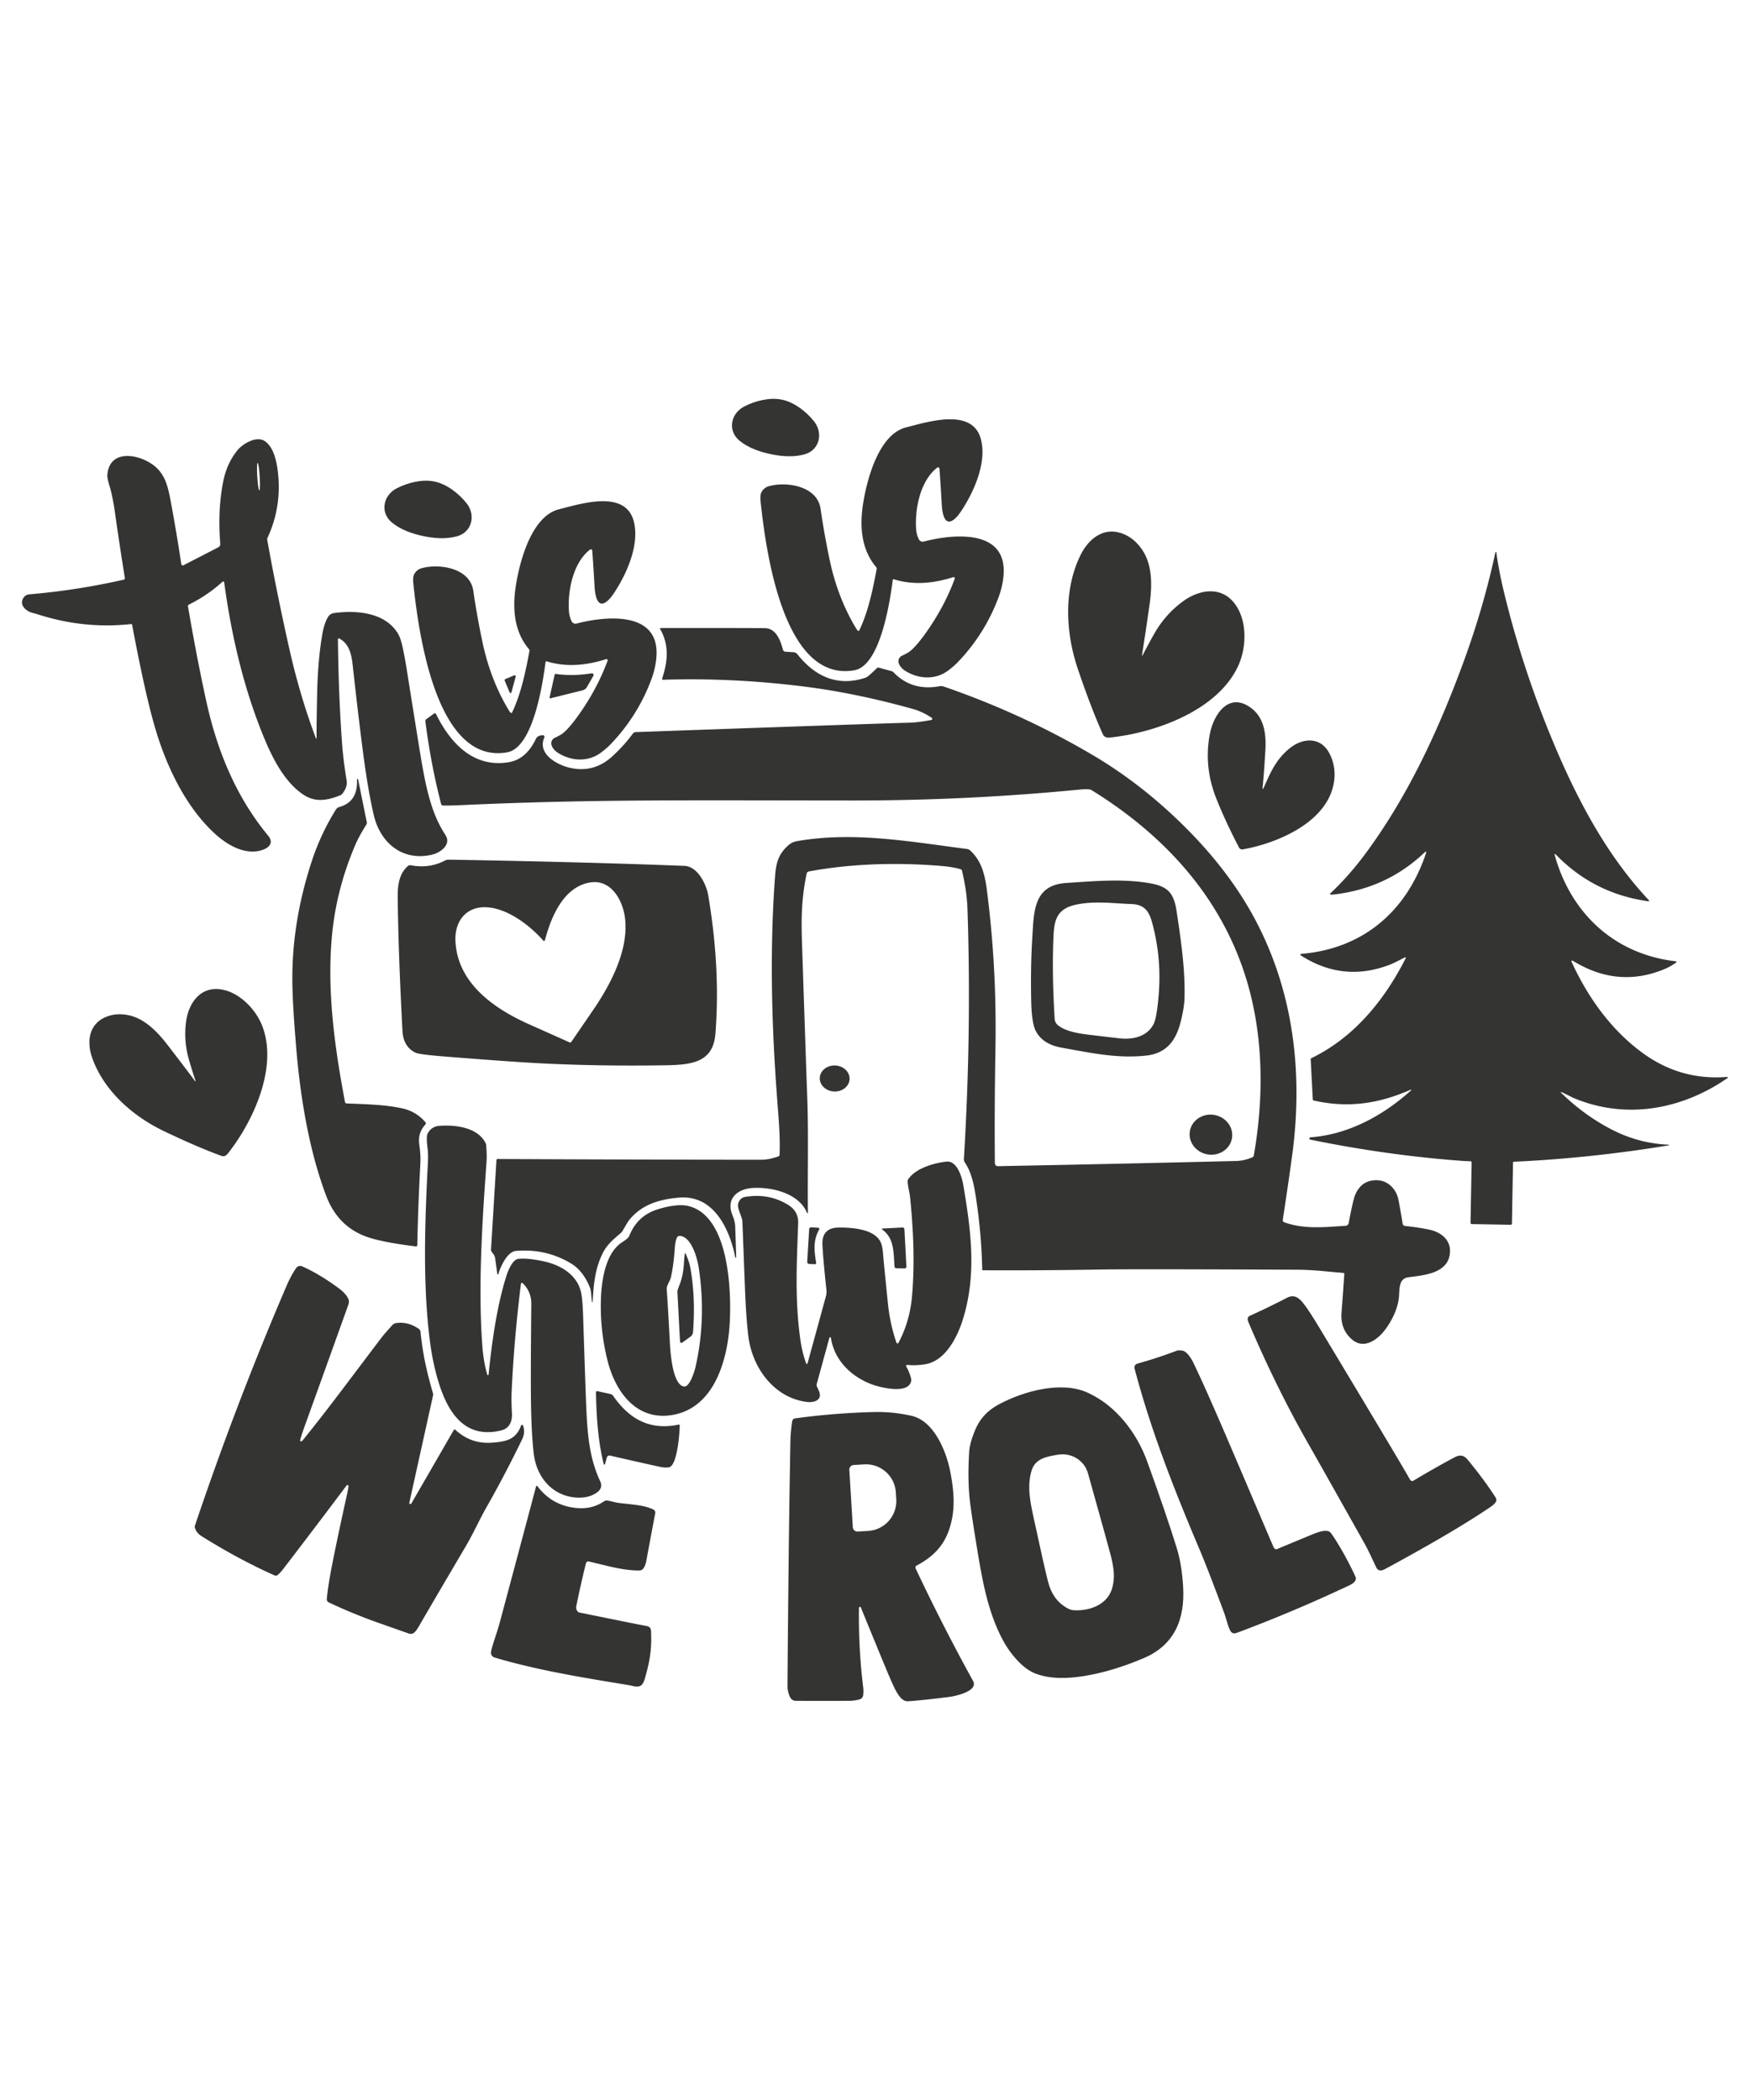
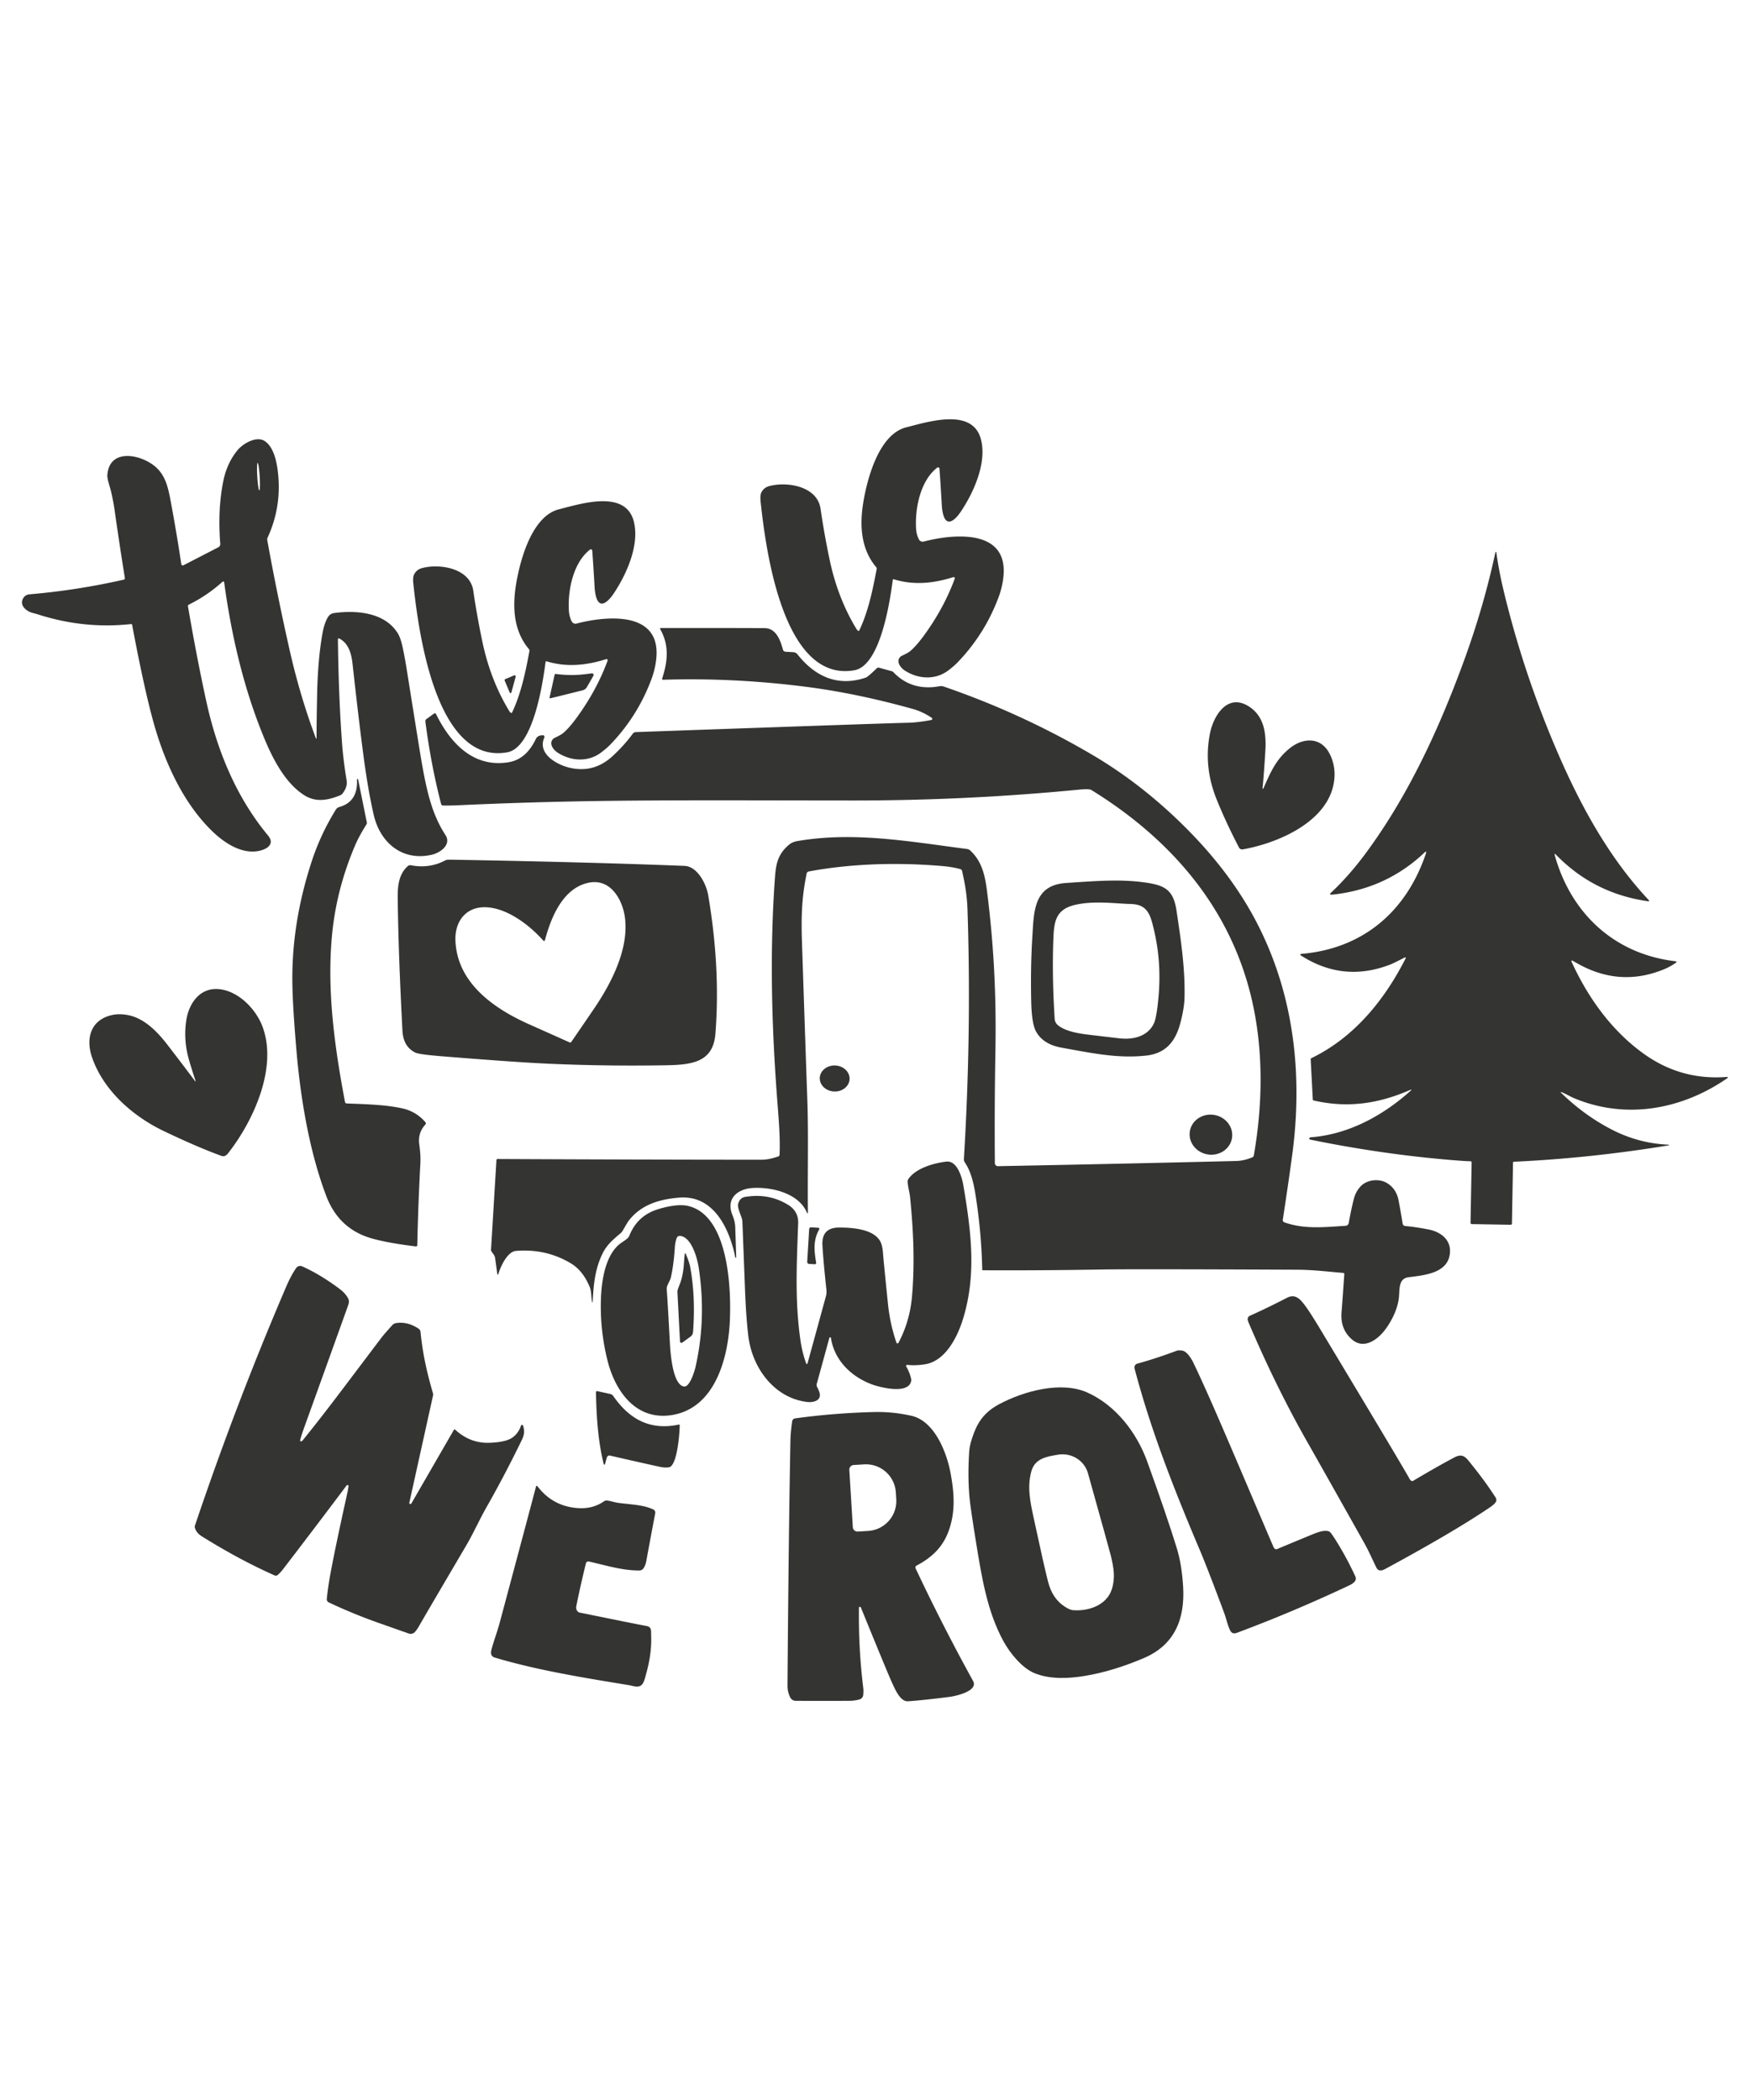
<svg xmlns="http://www.w3.org/2000/svg" version="1.2" baseProfile="tiny" viewBox="0.00 0.00 912.00 1094.00">
-   <path fill="#343433" d="   M 401.35 236.58   C 395.56 235.36 389.80 233.33 385.25 229.65   C 378.75 224.39 380.59 215.37 387.66 211.75   C 393.36 208.83 400.89 206.87 407.33 208.23   C 413.78 209.58 419.87 214.42 423.90 219.40   C 428.91 225.57 426.95 234.56 418.88 236.75   C 413.23 238.27 407.14 237.80 401.35 236.58   Z" />
  <path fill="#343433" d="   M 446.87 328.60   A 0.44 0.44 0.0 0 0 447.55 328.45   C 452.23 318.62 454.57 307.32 456.61 296.40   A 1.12 1.09 30.9 0 0 456.37 295.50   C 448.31 285.96 447.69 273.55 449.65 261.69   C 451.66 249.47 457.74 226.25 471.94 222.65   C 483.75 219.65 506.52 212.38 510.89 228.78   C 514.10 240.85 507.37 256.19 500.50 266.45   Q 498.37 269.63 496.43 270.95   C 491.48 274.31 490.68 265.90 490.51 262.87   Q 489.78 250.13 489.31 244.15   A 0.73 0.73 0.0 0 0 488.13 243.63   C 479.31 250.51 476.53 264.86 477.13 275.27   Q 477.32 278.53 478.63 281.04   A 2.17 2.17 0.0 0 0 481.10 282.14   C 494.68 278.58 522.58 275.08 522.79 297.09   C 522.83 301.45 521.76 306.61 520.31 310.56   Q 513.15 330.14 498.70 345.14   Q 496.90 347.01 493.92 349.27   C 487.19 354.35 478.40 353.85 471.40 349.43   C 469.15 348.00 466.43 344.67 468.99 342.13   A 2.20 2.16 -79.3 0 1 469.55 341.74   Q 472.81 340.19 473.77 339.44   Q 477.84 336.28 484.08 327.03   Q 492.48 314.56 497.28 301.46   A 0.61 0.61 0.0 0 0 496.53 300.67   C 486.26 303.92 475.85 305.00 465.49 301.77   A 0.39 0.38 -77.4 0 0 465.00 302.09   C 463.55 313.08 458.64 346.76 445.00 349.18   C 407.45 355.83 398.66 284.68 396.15 261.21   Q 395.80 257.94 396.61 256.43   Q 397.88 254.06 400.41 253.32   C 409.44 250.71 425.65 253.08 427.38 265.03   Q 429.20 277.75 432.09 291.51   Q 436.25 311.39 445.91 327.40   Q 446.39 328.20 446.87 328.60   Z" />
  <path fill="#343433" d="   M 164.88 384.61   Q 164.86 376.76 165.18 361.44   Q 165.58 343.05 168.00 329.76   Q 168.95 324.53 170.87 321.41   Q 171.95 319.65 174.15 319.36   C 185.80 317.83 200.53 319.01 207.26 330.06   Q 208.74 332.48 209.88 337.97   Q 210.93 343.00 211.93 349.31   Q 218.66 391.63 219.70 397.51   C 222.15 411.32 224.81 424.03 232.00 435.01   C 235.28 440.03 229.34 444.23 225.09 445.24   C 209.72 448.89 198.05 439.18 194.67 424.60   Q 191.65 411.57 189.22 393.01   Q 186.69 373.74 183.66 346.18   C 183.08 340.95 181.81 335.25 176.66 332.62   A 0.45 0.45 0.0 0 0 176.01 333.03   Q 176.30 360.96 178.09 386.42   Q 178.72 395.48 180.54 406.61   Q 181.10 410.01 178.31 413.51   A 2.83 2.70 7.2 0 1 177.21 414.32   C 170.98 416.85 164.79 418.13 158.77 414.46   C 149.08 408.54 142.52 396.24 138.08 385.66   C 127.20 359.79 120.59 331.56 116.76 303.38   A 0.52 0.52 0.0 0 0 115.89 303.07   Q 108.02 310.22 98.39 314.97   A 0.88 0.88 0.0 0 0 97.91 315.92   Q 102.39 342.13 107.39 365.08   C 112.97 390.67 122.81 415.02 139.66 435.35   C 142.61 438.91 140.38 441.54 136.74 442.78   C 127.44 445.92 117.72 439.86 111.04 433.51   C 96.21 419.42 86.54 398.81 80.78 379.20   Q 75.59 361.57 68.82 325.54   A 0.51 0.51 0.0 0 0 68.26 325.12   Q 43.43 327.84 19.06 319.86   Q 18.98 319.84 16.77 319.25   C 13.97 318.50 10.43 315.73 11.72 312.42   Q 12.73 309.85 15.39 309.62   Q 39.99 307.54 64.50 301.98   A 0.70 0.70 0.0 0 0 65.04 301.19   Q 62.10 282.84 59.70 265.81   C 59.26 262.73 58.30 257.40 57.23 253.81   Q 55.82 249.12 55.90 247.76   C 56.62 235.22 69.12 236.05 77.34 240.66   C 85.47 245.23 87.20 251.98 88.90 261.07   Q 92.08 278.17 94.42 293.89   A 0.79 0.79 0.0 0 0 95.56 294.48   L 113.71 285.12   A 1.90 1.89 -16.0 0 0 114.73 283.29   Q 113.30 266.05 116.22 251.04   Q 118.12 241.26 123.84 234.39   C 126.50 231.20 133.48 226.97 137.81 229.74   C 142.25 232.60 143.89 239.53 144.58 244.64   Q 147.09 263.44 139.31 280.25   A 1.70 1.65 -38.5 0 0 139.18 281.24   C 142.79 301.35 147.15 322.39 151.03 339.45   Q 156.40 363.02 164.54 384.67   A 0.18 0.18 0.0 0 0 164.88 384.61   Z   M 134.192 241.163   A 7.17 0.63 -93.5 0 0 134.001 248.358   A 7.17 0.63 -93.5 0 0 135.068 255.477   A 7.17 0.63 -93.5 0 0 135.259 248.281   A 7.17 0.63 -93.5 0 0 134.192 241.163   Z" />
-   <path fill="#343433" d="   M 226.35 250.87   C 232.80 252.24 238.90 257.09 242.93 262.07   C 247.94 268.25 245.97 277.25 237.89 279.43   C 232.24 280.96 226.13 280.49 220.34 279.26   C 214.55 278.03 208.78 275.99 204.23 272.31   C 197.72 267.04 199.57 258.01 206.65 254.39   C 212.36 251.47 219.90 249.51 226.35 250.87   Z" />
  <path fill="#343433" d="   M 266.03 371.35   A 0.44 0.44 0.0 0 0 266.71 371.20   C 271.39 361.37 273.73 350.06 275.77 339.13   A 1.12 1.09 30.8 0 0 275.53 338.23   C 267.46 328.69 266.84 316.28 268.79 304.41   C 270.80 292.18 276.88 268.95 291.09 265.34   C 302.90 262.34 325.68 255.06 330.06 271.47   C 333.27 283.54 326.54 298.89 319.67 309.16   Q 317.54 312.34 315.60 313.66   C 310.65 317.03 309.85 308.61 309.68 305.58   Q 308.94 292.83 308.47 286.85   A 0.73 0.73 0.0 0 0 307.29 286.33   C 298.47 293.22 295.69 307.57 296.29 317.99   Q 296.48 321.25 297.79 323.76   A 2.17 2.17 0.0 0 0 300.27 324.86   C 313.85 321.30 341.76 317.79 341.98 339.81   C 342.02 344.17 340.95 349.33 339.50 353.29   Q 332.34 372.88 317.89 387.89   Q 316.09 389.76 313.11 392.02   C 306.38 397.11 297.58 396.61 290.58 392.19   C 288.33 390.76 285.60 387.43 288.16 384.88   A 2.20 2.16 -79.3 0 1 288.72 384.49   Q 291.99 382.94 292.95 382.19   Q 297.02 379.03 303.26 369.77   Q 311.66 357.30 316.46 344.19   A 0.61 0.61 0.0 0 0 315.71 343.40   C 305.43 346.65 295.02 347.73 284.65 344.51   A 0.39 0.38 -77.4 0 0 284.16 344.83   C 282.71 355.82 277.81 389.52 264.16 391.94   C 226.60 398.61 217.79 327.42 215.27 303.94   Q 214.92 300.67 215.73 299.16   Q 217.00 296.79 219.53 296.05   C 228.56 293.43 244.78 295.80 246.51 307.76   Q 248.34 320.48 251.23 334.25   Q 255.40 354.14 265.07 370.15   Q 265.55 370.95 266.03 371.35   Z" />
-   <path fill="#343433" d="   M 595.09 341.45   Q 598.49 334.87 601.26 330.04   Q 607.12 319.77 616.48 313.05   C 624.31 307.42 635.19 305.32 642.24 313.43   C 649.72 322.04 649.57 336.90 644.83 347.08   C 634.23 369.81 603.06 381.20 580.00 384.02   C 577.79 384.29 575.48 384.88 574.38 382.44   Q 568.31 368.96 561.37 348.46   C 554.93 329.42 553.94 307.08 562.81 289.15   C 567.10 280.46 575.19 274.15 585.08 278.17   Q 591.43 280.76 595.47 287.32   C 600.39 295.34 600.03 305.90 598.70 315.24   Q 596.61 329.97 594.79 341.35   A 0.16 0.16 0.0 0 0 595.09 341.45   Z" />
  <path fill="#343433" d="   M 813.11 568.92   A 0.16 0.15 77.2 0 0 812.95 569.18   Q 825.06 581.01 839.34 588.40   Q 853.42 595.70 869.11 596.35   A 0.18 0.18 0.0 0 1 869.13 596.70   Q 828.60 603.37 788.45 605.24   A 0.42 0.41 -90.0 0 0 788.05 605.65   L 787.48 637.42   A 0.67 0.66 -88.3 0 1 786.80 638.07   L 766.55 637.71   A 0.65 0.64 -89.1 0 1 765.92 637.05   L 766.49 605.59   A 0.60 0.60 0.0 0 0 765.90 604.98   Q 763.77 604.94 761.73 604.79   Q 722.75 601.96 682.32 593.68   A 0.45 0.43 0.2 0 1 681.98 593.35   Q 681.80 592.56 682.78 592.49   C 702.37 591.01 720.52 581.11 734.97 568.02   A 0.19 0.19 0.0 0 0 734.76 567.70   C 718.22 574.97 702.06 577.45 684.09 573.29   A 0.43 0.43 0.0 0 1 683.77 572.90   L 682.66 551.79   A 0.53 0.52 -14.4 0 1 682.95 551.31   C 705.16 540.58 721.03 521.17 732.17 499.19   A 0.30 0.30 0.0 0 0 731.77 498.78   C 729.37 499.92 726.38 501.63 723.72 502.64   Q 699.42 511.90 677.44 497.68   A 0.40 0.39 -30.5 0 1 677.63 496.96   C 709.98 494.28 732.71 474.76 742.85 444.14   A 0.33 0.33 0.0 0 0 742.31 443.80   Q 722.28 463.01 694.24 466.05   Q 693.37 466.14 692.98 466.02   A 0.34 0.33 32.5 0 1 692.85 465.46   Q 702.56 456.36 711.09 444.85   C 733.19 415.02 749.20 380.55 762.36 344.62   Q 772.76 316.21 778.88 287.72   A 0.24 0.24 0.0 0 1 779.35 287.74   Q 780.69 297.46 783.18 307.81   Q 793.43 350.46 810.88 391.12   C 822.90 419.12 837.83 446.69 858.85 469.03   A 0.31 0.31 0.0 0 1 858.58 469.55   Q 829.96 465.59 810.13 444.96   A 0.26 0.26 0.0 0 0 809.69 445.21   C 818.10 475.82 840.88 497.15 872.88 500.81   A 0.35 0.35 0.0 0 1 873.04 501.44   Q 870.16 503.49 867.20 504.75   Q 844.87 514.20 823.27 502.85   Q 822.16 502.26 819.00 500.46   A 0.36 0.36 0.0 0 0 818.49 500.93   C 827.03 519.69 839.39 536.98 856.18 549.01   Q 875.69 562.98 899.57 561.04   A 0.32 0.32 0.0 0 1 899.78 561.62   C 876.12 578.06 846.92 583.41 819.93 572.15   C 817.82 571.27 815.33 569.72 813.11 568.92   Z" />
  <path fill="#343433" d="   M 308.43 678.38   C 307.85 676.10 308.11 672.88 307.23 670.69   Q 303.71 662.01 297.40 658.21   Q 284.47 650.41 268.77 651.68   C 264.15 652.05 260.67 659.99 259.53 663.82   A 0.26 0.26 0.0 0 1 259.02 663.78   L 257.90 655.51   A 4.56 4.53 23.1 0 0 257.08 653.49   L 256.08 652.11   A 1.81 1.80 -61.1 0 1 255.75 650.95   L 258.57 604.37   A 0.61 0.60 1.5 0 1 259.18 603.80   Q 329.98 604.15 396.13 604.19   C 399.80 604.19 402.20 603.51 405.34 602.50   A 1.00 1.00 0.0 0 0 406.03 601.61   C 406.45 592.01 405.47 581.88 404.71 571.65   C 401.84 533.24 400.89 494.77 403.66 456.79   C 404.21 449.19 405.58 444.69 410.89 440.13   Q 412.63 438.64 415.24 438.19   C 444.49 433.13 473.24 438.33 503.70 442.31   A 2.94 2.88 -19.6 0 1 505.28 443.04   C 511.33 448.54 513.02 455.90 514.05 464.00   C 517.58 491.71 518.97 518.24 518.46 547.11   C 518.06 569.84 518.02 588.19 518.17 605.97   A 1.58 1.58 0.0 0 0 519.78 607.54   Q 583.94 606.32 643.81 604.84   C 647.00 604.76 649.54 604.03 652.29 602.93   A 1.22 1.21 84.2 0 0 653.03 602.02   C 657.75 575.06 658.10 546.96 651.94 520.52   C 640.89 473.15 610.16 437.35 568.46 411.58   C 567.26 410.84 563.35 411.25 561.38 411.44   Q 503.26 417.06 444.50 417.03   C 355.94 416.98 307.89 416.34 239.00 419.50   Q 233.97 419.73 230.72 419.65   A 1.02 1.01 -6.4 0 1 229.76 418.89   Q 224.52 398.71 221.55 375.89   A 1.36 1.35 68.6 0 1 222.10 374.62   L 226.07 371.74   A 0.69 0.69 0.0 0 1 227.10 371.99   C 234.56 387.12 246.49 400.08 264.85 397.11   C 271.83 395.97 276.16 391.11 279.12 384.93   A 3.14 3.14 0.0 0 1 281.53 383.17   L 282.59 383.03   A 0.88 0.88 0.0 0 1 283.51 384.26   C 279.76 392.65 289.94 398.43 296.84 400.00   Q 309.32 402.85 318.98 393.98   Q 325.03 388.42 329.58 382.23   A 2.08 2.07 17.1 0 1 331.16 381.40   Q 461.52 376.78 473.00 376.53   Q 478.06 376.42 485.07 375.09   A 0.62 0.62 0.0 0 0 485.29 373.96   Q 480.44 370.74 475.57 369.38   Q 446.18 361.17 419.74 357.79   Q 382.07 352.97 345.33 354.14   A 0.47 0.47 0.0 0 1 344.87 353.52   C 347.85 344.51 348.61 336.08 343.83 327.71   A 0.35 0.35 0.0 0 1 344.13 327.19   Q 377.24 327.14 398.25 327.24   C 404.29 327.27 406.49 333.68 407.80 338.46   A 1.45 1.45 0.0 0 0 409.12 339.53   L 413.25 339.78   A 2.90 2.88 -17.2 0 1 415.35 340.88   C 424.47 352.43 436.33 357.95 450.91 353.02   Q 452.13 352.61 456.70 348.11   A 1.10 1.08 29.6 0 1 457.75 347.83   L 464.66 349.73   A 1.11 1.07 -13.4 0 1 465.17 350.03   Q 474.72 360.17 489.33 357.51   A 4.34 4.32 49.1 0 1 491.53 357.67   Q 532.09 371.61 568.82 393.18   Q 594.33 408.17 616.82 430.47   Q 640.15 453.61 653.59 478.78   C 673.84 516.74 678.78 559.31 673.00 602.00   Q 671.02 616.63 668.14 635.45   A 1.24 1.24 0.0 0 0 668.96 636.81   C 679.44 640.47 689.15 639.33 700.84 638.61   A 1.77 1.77 0.0 0 0 702.47 637.16   Q 703.95 629.06 705.24 624.27   Q 706.19 620.75 708.64 618.09   C 711.96 614.49 718.35 613.86 722.42 616.34   Q 727.28 619.32 728.43 625.32   Q 729.51 630.94 730.57 637.52   A 1.43 1.43 0.0 0 0 731.85 638.71   Q 737.29 639.21 743.99 640.50   C 749.98 641.65 755.42 645.46 755.23 652.01   C 754.89 663.35 741.91 664.33 733.65 665.40   C 728.66 666.05 728.97 670.93 728.68 675.16   C 728.26 681.28 725.21 687.58 721.68 692.41   C 717.90 697.60 710.63 703.34 704.24 697.88   Q 698.04 692.57 698.73 683.75   Q 699.23 677.39 700.18 663.72   A 0.52 0.52 0.0 0 0 699.70 663.16   C 691.72 662.51 684.22 661.52 675.39 661.48   Q 589.98 661.10 574.00 661.37   Q 541.26 661.93 511.91 661.77   A 0.32 0.32 0.0 0 1 511.59 661.46   Q 511.23 643.91 508.67 626.31   C 507.68 619.52 506.52 611.46 502.57 605.67   A 3.03 2.99 -61.0 0 1 502.04 603.78   Q 506.03 538.17 503.93 474.19   C 503.69 466.65 502.64 460.48 501.07 453.67   A 1.19 1.16 -88.8 0 0 500.26 452.81   Q 496.25 451.65 490.51 451.16   C 468.22 449.27 443.92 449.77 421.28 454.00   A 1.45 1.43 -89.0 0 0 420.13 455.13   C 417.68 467.06 417.24 476.82 417.69 490.36   Q 419.90 556.86 420.45 571.74   C 421.17 591.35 420.54 611.75 420.80 631.82   A 0.24 0.24 0.0 0 1 420.34 631.91   C 416.19 621.63 401.88 618.27 391.95 618.91   C 384.29 619.39 378.19 624.27 381.30 632.53   Q 381.91 634.14 382.13 634.81   A 16.47 16.18 -55.6 0 1 382.95 639.40   L 383.46 654.96   A 0.27 0.27 0.0 0 1 383.24 655.24   L 383.23 655.24   A 0.24 0.24 0.0 0 1 382.97 655.05   C 380.04 640.40 371.85 622.41 353.72 623.93   C 343.32 624.79 333.84 627.59 327.37 636.07   Q 326.87 636.73 324.26 641.25   A 4.34 4.31 84.9 0 1 323.33 642.37   C 319.44 645.72 316.04 648.38 313.66 653.41   C 309.83 661.47 309.16 669.33 308.67 678.36   A 0.12 0.12 0.0 0 1 308.43 678.38   Z" />
  <path fill="#343433" d="   M 308.18 350.79   A 0.87 0.87 0.0 0 1 309.06 352.09   L 305.65 358.00   A 3.43 3.42 -81.9 0 1 303.51 359.61   L 286.61 363.81   A 0.31 0.31 0.0 0 1 286.23 363.45   L 288.89 351.44   A 0.45 0.44 10.0 0 1 289.38 351.10   C 295.72 351.90 300.56 351.92 308.18 350.79   Z" />
  <path fill="#343433" d="   M 267.79 351.85   A 0.59 0.59 0.0 0 1 268.59 352.55   L 266.35 360.75   A 0.46 0.46 0.0 0 1 265.49 360.81   L 262.86 354.57   A 0.60 0.59 67.1 0 1 263.17 353.79   L 267.79 351.85   Z" />
  <path fill="#343433" d="   M 658.03 410.79   C 661.70 402.34 664.66 395.53 671.77 389.81   C 678.78 384.18 688.04 383.78 692.57 392.78   Q 696.02 399.63 694.77 407.54   C 691.49 428.32 665.40 439.31 647.29 442.50   A 1.86 1.84 -18.5 0 1 645.32 441.53   Q 638.41 428.23 633.65 416.40   Q 626.83 399.45 630.17 382.27   C 632.02 372.73 639.55 360.45 651.09 368.45   C 658.59 373.66 659.58 382.56 659.05 391.27   Q 658.30 403.60 657.58 410.67   A 0.24 0.24 0.0 0 0 658.03 410.79   Z" />
  <path fill="#343433" d="   M 186.35 405.79   L 186.39 405.81   A 0.26 0.24 11.4 0 1 186.51 405.98   L 191.05 428.39   A 1.62 1.57 56.5 0 1 190.83 429.55   C 189.01 432.41 186.59 436.61 185.17 439.91   Q 175.00 463.53 172.83 488.27   C 170.33 516.67 174.26 545.33 179.69 574.10   A 0.92 0.92 0.0 0 0 180.56 574.86   C 191.40 575.30 200.64 575.50 209.42 577.41   Q 216.67 578.98 221.53 584.58   A 1.00 0.99 -44.3 0 1 221.51 585.91   Q 217.54 590.19 218.38 596.24   C 218.82 599.50 219.14 602.49 218.94 606.25   Q 217.76 628.26 217.35 648.66   A 0.69 0.69 0.0 0 1 216.57 649.34   C 208.89 648.43 199.88 646.98 193.56 645.16   Q 176.46 640.25 169.94 623.09   C 161.28 600.27 156.61 573.08 154.40 547.26   Q 152.39 523.82 152.27 511.22   Q 151.99 480.32 162.40 448.62   Q 167.04 434.48 174.92 421.80   A 3.17 3.14 -81.7 0 1 176.75 420.42   Q 186.48 417.70 185.93 406.19   A 0.39 0.38 1.3 0 1 186.35 405.79   Z" />
  <path fill="#343433" d="   M 212.39 451.23   A 1.95 1.93 29.7 0 1 214.06 450.78   Q 223.54 452.61 231.72 448.33   A 3.99 3.88 -59.5 0 1 233.37 447.88   Q 234.13 447.85 238.75 447.94   Q 307.99 449.19 356.51 451.10   C 363.27 451.37 367.86 460.51 368.85 466.30   Q 375.30 504.21 372.62 538.55   C 371.46 553.28 360.63 554.74 347.00 554.97   Q 314.38 555.52 284.00 554.08   Q 267.29 553.29 229.93 550.27   Q 218.24 549.33 216.27 548.35   Q 210.05 545.26 209.62 537.01   Q 207.49 496.81 207.15 467.78   C 207.08 461.71 207.66 455.40 212.39 451.23   Z   M 283.84 489.80   A 0.51 0.51 0.0 0 1 282.96 490.01   C 275.85 482.02 264.72 473.52 253.95 472.69   C 243.08 471.86 236.80 479.68 237.21 490.06   C 238.10 512.23 257.46 525.55 275.62 533.65   Q 283.32 537.08 296.67 543.05   A 0.72 0.72 0.0 0 0 297.56 542.80   Q 302.95 534.98 309.33 525.60   C 318.48 512.15 327.52 494.47 325.53 478.29   C 324.39 468.99 318.24 457.70 306.96 459.80   C 293.43 462.31 287.04 477.62 283.84 489.80   Z" />
  <path fill="#343433" d="   M 537.70 487.93   C 538.51 474.97 538.29 461.15 555.22 460.01   C 570.92 458.96 583.84 457.90 596.84 459.81   C 606.98 461.29 611.19 463.81 612.79 474.48   C 615.13 490.03 617.30 504.66 616.95 519.77   Q 616.83 524.99 614.90 532.52   C 612.32 542.63 607.16 548.88 596.73 549.96   C 582.32 551.44 569.99 548.91 552.75 545.77   Q 543.19 544.02 539.55 537.25   Q 537.38 533.21 537.11 521.98   Q 536.69 504.07 537.70 487.93   Z   M 550.98 534.07   C 555.24 537.60 562.93 538.58 568.50 539.23   Q 575.72 540.08 583.00 540.94   C 590.12 541.78 597.77 539.99 600.99 533.20   Q 602.40 530.23 603.37 519.81   Q 605.05 501.67 601.14 484.91   C 599.25 476.77 597.88 471.18 589.01 470.96   C 580.94 470.76 569.37 469.03 559.40 471.55   C 549.37 474.08 548.93 481.03 548.61 489.99   Q 547.93 508.81 549.32 530.80   A 4.66 4.66 0.0 0 0 550.98 534.07   Z" />
  <path fill="#343433" d="   M 101.87 563.14   Q 99.77 556.83 98.40 552.02   Q 95.47 541.82 97.02 531.59   C 98.31 523.03 103.78 514.72 113.41 515.27   C 123.64 515.85 133.09 525.27 136.67 534.69   C 144.64 555.76 132.42 582.93 119.78 599.53   C 118.57 601.12 117.50 602.97 115.24 602.15   Q 102.77 597.60 85.24 589.22   C 68.97 581.42 53.98 568.05 48.02 551.11   C 45.12 542.91 46.13 533.75 54.91 529.91   Q 60.56 527.46 67.31 528.97   C 75.55 530.83 82.11 537.68 87.28 544.39   Q 95.44 554.97 101.62 563.27   A 0.14 0.14 0.0 0 0 101.87 563.14   Z" />
  <ellipse fill="#343433" cx="0.00" cy="0.00" transform="translate(434.74,561.86) rotate(-177.6)" rx="7.77" ry="6.78" />
  <ellipse fill="#343433" cx="0.00" cy="0.00" transform="translate(630.70,591.13) rotate(-171.0)" rx="11.12" ry="10.43" />
-   <path fill="#343433" d="   M 253.79 716.16   A 0.35 0.35 0.0 0 0 254.48 716.09   C 256.23 698.83 258.71 681.40 263.32 666.08   C 264.35 662.67 266.17 657.62 269.09 656.07   A 2.18 2.14 27.1 0 1 269.79 655.85   Q 274.57 655.25 283.32 657.14   C 292.31 659.08 301.21 664.48 302.83 674.22   Q 303.47 678.05 303.72 685.75   Q 305.13 729.26 305.48 736.00   C 306.11 748.42 307.24 760.23 312.60 771.67   Q 314.33 775.35 310.53 777.81   Q 305.94 780.79 299.34 780.12   C 287.21 778.87 279.44 769.23 278.03 757.47   Q 276.64 745.94 276.51 725.75   Q 276.41 710.53 276.73 679.52   Q 276.80 672.91 272.25 668.50   A 0.55 0.55 0.0 0 0 271.32 668.83   Q 267.71 698.05 266.47 725.26   C 266.33 728.31 266.41 732.20 266.64 736.19   C 266.89 740.47 265.36 744.13 261.14 745.18   C 241.75 749.98 233.00 735.31 228.25 719.48   Q 225.35 709.82 223.93 698.76   C 220.10 668.88 221.28 636.52 222.88 605.50   Q 223.09 601.50 222.66 597.99   Q 221.93 592.09 222.72 590.58   Q 224.66 586.87 228.76 586.54   C 237.02 585.88 248.79 587.26 252.89 595.47   A 3.52 3.49 -60.4 0 1 253.24 596.76   Q 253.64 601.99 253.41 605.26   C 251.18 636.07 248.92 670.78 251.25 701.49   Q 251.86 709.52 253.79 716.16   Z" />
  <path fill="#343433" d="   M 419.90 710.34   A 0.36 0.36 0.0 0 0 420.59 710.31   L 430.17 675.34   A 9.25 9.23 -40.6 0 0 430.44 671.91   Q 428.86 657.39 428.36 648.78   Q 427.83 639.46 437.19 639.51   C 443.95 639.54 454.41 640.23 458.24 646.29   Q 459.64 648.52 459.94 653.28   Q 460.11 655.84 462.49 679.26   Q 463.55 689.69 466.90 699.48   A 0.59 0.58 -40.7 0 0 467.97 699.56   Q 473.90 688.38 475.03 675.23   C 476.56 657.35 475.65 640.14 474.02 623.78   C 473.76 621.15 472.89 618.47 472.75 615.63   A 2.35 2.33 -29.6 0 1 473.15 614.20   C 477.03 608.55 486.52 605.90 492.89 605.17   C 498.62 604.51 501.09 613.56 501.77 617.60   C 505.96 642.36 508.49 663.73 501.84 686.29   C 498.95 696.09 492.61 709.10 481.72 710.76   Q 476.58 711.54 472.57 711.06   A 0.57 0.57 0.0 0 0 472.01 711.91   Q 473.86 715.09 474.57 718.45   A 2.56 2.46 -47.4 0 1 474.59 719.34   C 473.39 726.60 458.54 722.90 453.85 721.12   C 443.10 717.03 434.53 708.49 432.79 697.03   A 0.42 0.42 0.0 0 0 431.97 696.98   L 425.39 721.00   A 2.10 2.09 39.0 0 0 425.55 722.50   Q 426.79 724.94 426.97 726.02   C 427.65 729.97 423.20 730.73 420.27 730.37   C 403.08 728.24 391.70 712.40 389.75 695.96   Q 388.58 686.01 388.05 672.25   Q 386.73 637.87 386.68 636.56   A 7.50 7.47 35.9 0 0 386.41 634.89   C 385.78 632.63 383.87 629.03 384.50 626.99   Q 385.41 624.01 388.09 623.56   Q 400.29 621.50 410.35 627.60   Q 415.94 630.99 415.72 637.25   C 414.92 659.32 414.01 677.43 416.83 697.71   Q 417.76 704.44 419.90 710.34   Z" />
  <path fill="#343433" d="   M 327.87 643.57   Q 331.90 633.69 341.73 630.30   C 346.24 628.76 353.31 627.18 358.00 628.18   C 379.55 632.77 380.96 671.49 380.11 688.59   C 379.18 707.56 372.45 733.37 350.26 737.15   C 331.27 740.38 320.39 724.82 316.37 708.61   Q 312.42 692.68 313.00 676.50   C 313.34 666.97 315.36 652.88 323.92 647.25   Q 325.78 646.03 326.63 645.30   A 4.60 4.52 -9.9 0 0 327.87 643.57   Z   M 352.53 644.85   Q 351.66 646.96 351.47 650.00   Q 350.91 658.87 349.43 665.47   C 349.12 666.89 347.91 668.72 347.42 670.24   A 3.80 3.76 -38.4 0 0 347.25 671.65   Q 347.79 678.68 348.90 699.53   C 349.14 704.14 350.21 721.31 356.19 722.33   C 359.25 722.85 361.77 714.30 362.28 712.04   Q 367.97 686.86 363.92 660.36   C 363.16 655.36 360.07 644.18 354.08 643.87   A 1.59 1.58 -77.2 0 0 352.53 644.85   Z" />
  <path fill="#343433" d="   M 426.23 639.63   A 0.57 0.57 0.0 0 1 426.69 640.48   C 423.44 646.15 424.05 651.67 425.09 657.82   A 0.69 0.69 0.0 0 1 424.36 658.63   L 421.42 658.46   A 1.06 1.05 3.6 0 1 420.43 657.35   L 421.46 640.30   A 0.96 0.96 0.0 0 1 422.48 639.40   L 426.23 639.63   Z" />
-   <path fill="#343433" d="   M 471.06 640.37   L 472.09 659.84   A 0.93 0.92 -1.2 0 1 471.15 660.81   L 466.81 660.73   A 0.93 0.92 88.6 0 1 465.91 659.87   C 465.36 651.87 465.68 645.06 459.51 640.56   A 0.29 0.29 0.0 0 1 459.66 640.03   L 470.08 639.49   A 0.93 0.92 -2.8 0 1 471.06 640.37   Z" />
  <path fill="#343433" d="   M 357.14 653.09   Q 359.05 657.71 359.45 659.88   Q 362.37 675.70 360.96 694.00   A 3.20 3.17 -16.1 0 1 359.66 696.33   L 355.37 699.44   A 0.75 0.75 0.0 0 1 354.18 698.87   L 352.84 673.28   A 3.95 3.88 51.9 0 1 352.99 671.95   Q 353.27 670.99 354.06 669.02   C 355.30 665.95 355.97 661.78 356.15 659.21   Q 356.49 654.02 356.70 653.13   A 0.23 0.23 0.0 0 1 357.14 653.09   Z" />
  <path fill="#343433" d="   M 214.26 783.26   L 236.42 744.88   A 0.41 0.41 0.0 0 1 237.05 744.79   Q 244.91 752.03 254.99 751.65   Q 261.45 751.40 264.90 749.99   Q 269.45 748.13 271.39 742.69   A 0.54 0.54 0.0 0 1 272.42 742.70   C 273.32 745.42 273.12 747.46 271.71 750.35   Q 262.65 768.96 253.69 784.68   C 249.63 791.82 246.61 798.73 242.67 805.43   Q 221.93 840.68 218.49 846.73   Q 216.97 849.39 215.93 850.38   A 2.94 2.92 32.6 0 1 212.94 851.03   Q 204.04 847.90 197.08 845.44   Q 183.91 840.79 171.22 834.79   A 1.79 1.78 -74.4 0 1 170.21 832.99   Q 170.78 827.29 171.84 821.33   Q 174.19 808.14 181.07 777.03   Q 181.22 776.34 181.52 774.28   A 0.55 0.55 0.0 0 0 180.53 773.87   Q 163.63 796.40 147.46 817.47   Q 145.94 819.45 144.58 820.55   A 1.48 1.48 0.0 0 1 143.06 820.75   Q 124.58 812.55 105.10 800.37   Q 102.15 798.53 101.49 795.79   A 1.82 1.82 0.0 0 1 101.53 794.80   Q 122.95 731.18 149.06 670.33   Q 151.54 664.54 154.23 660.64   A 2.59 2.59 0.0 0 1 157.43 659.75   Q 166.78 663.93 176.81 671.43   Q 180.12 673.91 181.42 676.66   C 182.11 678.14 181.53 679.46 180.99 680.97   Q 168.68 715.33 159.16 741.68   Q 156.67 748.56 156.33 750.34   A 0.51 0.51 0.0 0 0 157.14 750.84   Q 157.49 750.58 157.75 750.26   C 170.10 735.02 179.16 722.66 198.52 697.10   C 200.14 694.96 202.01 692.98 204.24 690.44   A 3.52 3.50 -73.5 0 1 206.36 689.28   Q 212.38 688.41 218.04 692.22   A 2.27 2.25 14.5 0 1 219.03 693.88   C 220.11 704.84 222.18 714.47 225.51 725.85   A 2.27 2.20 -47.9 0 1 225.55 726.99   L 213.20 782.85   A 0.58 0.57 -23.8 0 0 214.26 783.26   Z" />
  <path fill="#343433" d="   M 735.03 771.42   A 0.88 0.88 0.0 0 0 736.03 771.47   Q 748.43 764.08 757.52 759.27   C 762.20 756.79 763.73 759.56 766.73 763.29   Q 773.86 772.14 779.02 780.24   A 2.19 2.18 -44.9 0 1 779.01 782.60   Q 778.26 783.76 776.19 785.17   Q 756.90 798.24 721.40 817.43   Q 718.13 819.20 716.88 816.67   C 714.76 812.38 713.11 808.39 710.44 803.64   Q 688.46 764.50 681.49 752.27   Q 664.74 722.89 650.44 689.29   Q 649.91 688.05 649.85 687.39   A 1.87 1.87 0.0 0 1 650.95 685.50   Q 660.46 681.21 670.35 676.10   C 674.39 674.01 676.94 676.41 679.55 679.91   Q 682.26 683.52 687.26 691.83   Q 731.55 765.48 734.42 770.89   A 0.51 0.49 6.8 0 0 734.56 771.06   L 735.03 771.42   Z" />
  <path fill="#343433" d="   M 663.83 806.73   A 1.11 1.11 0.0 0 0 665.09 807.04   Q 683.15 799.53 683.96 799.21   C 685.83 798.46 689.34 797.07 691.70 797.67   A 3.06 2.91 67.0 0 1 692.62 798.07   Q 693.31 798.53 696.06 802.94   Q 701.55 811.78 705.95 821.32   A 2.46 2.46 0.0 0 1 705.68 823.82   Q 704.81 824.97 702.70 825.96   Q 673.28 839.82 644.34 850.61   C 642.39 851.33 641.31 850.80 640.48 848.92   C 639.25 846.15 638.67 843.14 637.50 840.01   Q 628.95 817.06 624.85 807.39   C 611.14 775.07 599.29 744.69 590.93 712.94   A 2.07 2.06 74.9 0 1 592.37 710.42   Q 602.43 707.64 612.97 703.66   Q 613.74 703.37 615.70 703.61   C 618.17 703.91 620.57 707.91 621.48 709.79   C 630.63 728.78 642.75 757.95 663.22 805.78   Q 663.42 806.25 663.83 806.73   Z" />
  <path fill="#343433" d="   M 520.53 731.48   C 533.15 724.75 552.77 719.31 566.44 725.51   C 581.22 732.21 592.10 746.40 597.54 761.46   Q 607.69 789.54 612.92 806.53   Q 615.53 815.00 616.23 826.62   C 617.24 843.57 611.73 856.99 595.80 863.79   Q 579.69 870.67 565.05 873.09   C 556.59 874.49 547.25 874.96 539.12 871.80   C 532.39 869.18 526.03 861.18 522.75 855.23   C 514.21 839.69 511.38 821.96 508.44 803.94   Q 505.49 785.85 504.95 780.01   Q 503.95 769.20 504.82 755.87   Q 505.05 752.40 507.27 746.52   C 509.87 739.64 513.78 735.08 520.53 731.48   Z   M 558.82 838.85   C 566.72 839.50 576.44 836.41 579.11 827.87   C 580.98 821.89 580.10 816.96 578.57 810.44   Q 578.14 808.57 566.68 767.58   C 564.72 760.57 557.74 756.69 551.02 757.85   C 545.27 758.84 539.11 759.69 537.20 766.43   C 534.88 774.64 536.62 782.63 538.39 790.82   Q 543.96 816.72 545.94 824.27   Q 548.14 832.66 554.20 836.76   Q 557.08 838.71 558.82 838.85   Z" />
  <path fill="#343433" d="   M 315.13 762.73   A 0.36 0.36 0.0 0 1 314.43 762.73   C 311.43 750.53 310.64 737.76 310.41 725.33   A 0.59 0.59 0.0 0 1 311.13 724.74   L 317.94 726.25   A 2.37 2.34 -10.9 0 1 319.35 727.19   C 327.77 739.35 338.52 745.35 353.59 742.16   A 0.37 0.37 0.0 0 1 354.03 742.52   C 353.96 747.02 352.82 761.54 349.22 764.08   A 1.99 1.98 23.8 0 1 348.31 764.43   Q 346.27 764.72 343.81 764.19   Q 334.50 762.18 317.73 758.32   A 1.41 1.41 0.0 0 0 316.06 759.32   L 315.13 762.73   Z" />
  <path fill="#343433" d="   M 448.37 837.43   A 0.51 0.51 0.0 0 0 447.38 837.62   Q 447.10 859.09 449.62 879.31   Q 449.82 880.90 449.60 883.07   A 2.66 2.64 84.9 0 1 447.72 885.33   Q 445.23 886.07 442.00 886.08   Q 427.55 886.12 414.47 886.08   A 3.27 3.26 -12.2 0 1 411.52 884.19   Q 410.14 881.25 410.16 878.25   Q 410.75 799.17 411.70 749.97   C 411.76 747.26 412.17 743.30 412.61 740.43   A 1.78 1.78 0.0 0 1 414.13 738.93   Q 434.16 736.18 454.99 735.63   Q 464.84 735.36 474.71 737.58   C 486.74 740.29 493.09 756.64 495.08 767.37   C 497.00 777.70 497.68 787.07 494.36 796.86   C 491.31 805.83 485.50 811.33 477.37 815.64   A 1.10 1.10 0.0 0 0 476.89 817.08   Q 490.80 846.64 506.81 875.72   C 509.69 880.96 497.92 883.59 494.51 884.03   Q 480.88 885.77 473.00 886.31   C 468.91 886.59 466.32 880.38 464.34 876.04   Q 462.20 871.32 448.37 837.43   Z   M 442.37 765.78   L 444.19 795.63   A 2.42 2.42 0.0 0 0 446.76 797.90   L 452.17 797.57   A 15.62 15.59 -3.5 0 0 466.81 781.05   L 466.59 777.50   A 15.62 15.59 -3.5 0 0 450.05 762.89   L 444.64 763.22   A 2.42 2.42 0.0 0 0 442.37 765.78   Z" />
  <path fill="#343433" d="   M 279.19 774.40   A 0.41 0.40 -56.6 0 1 279.90 774.25   Q 288.15 785.11 301.74 785.71   Q 309.01 786.02 314.58 782.14   A 2.37 2.32 -58.9 0 1 316.16 781.73   C 318.10 781.93 320.06 782.71 322.34 782.99   C 330.09 783.94 335.41 784.08 340.29 786.41   A 1.79 1.77 18.5 0 1 341.27 788.35   Q 338.47 803.13 336.64 813.14   Q 336.23 815.38 335.23 816.94   A 2.68 2.68 0.0 0 1 332.97 818.18   C 324.39 818.18 317.24 815.94 306.72 813.49   A 1.29 1.29 0.0 0 0 305.18 814.43   Q 302.41 825.64 300.17 836.73   Q 299.83 838.43 300.96 839.61   A 1.73 1.70 -15.6 0 0 301.83 840.09   Q 330.15 845.88 336.49 847.04   C 339.55 847.60 339.05 849.34 339.15 852.06   Q 339.50 861.37 336.69 871.45   C 335.46 875.85 335.09 879.62 330.06 878.46   Q 328.10 878.01 327.95 877.98   C 304.54 874.12 280.42 870.31 257.72 863.55   Q 255.16 862.79 255.92 859.67   C 256.90 855.61 258.87 850.60 260.33 845.15   Q 276.61 784.35 279.19 774.40   Z" />
</svg>